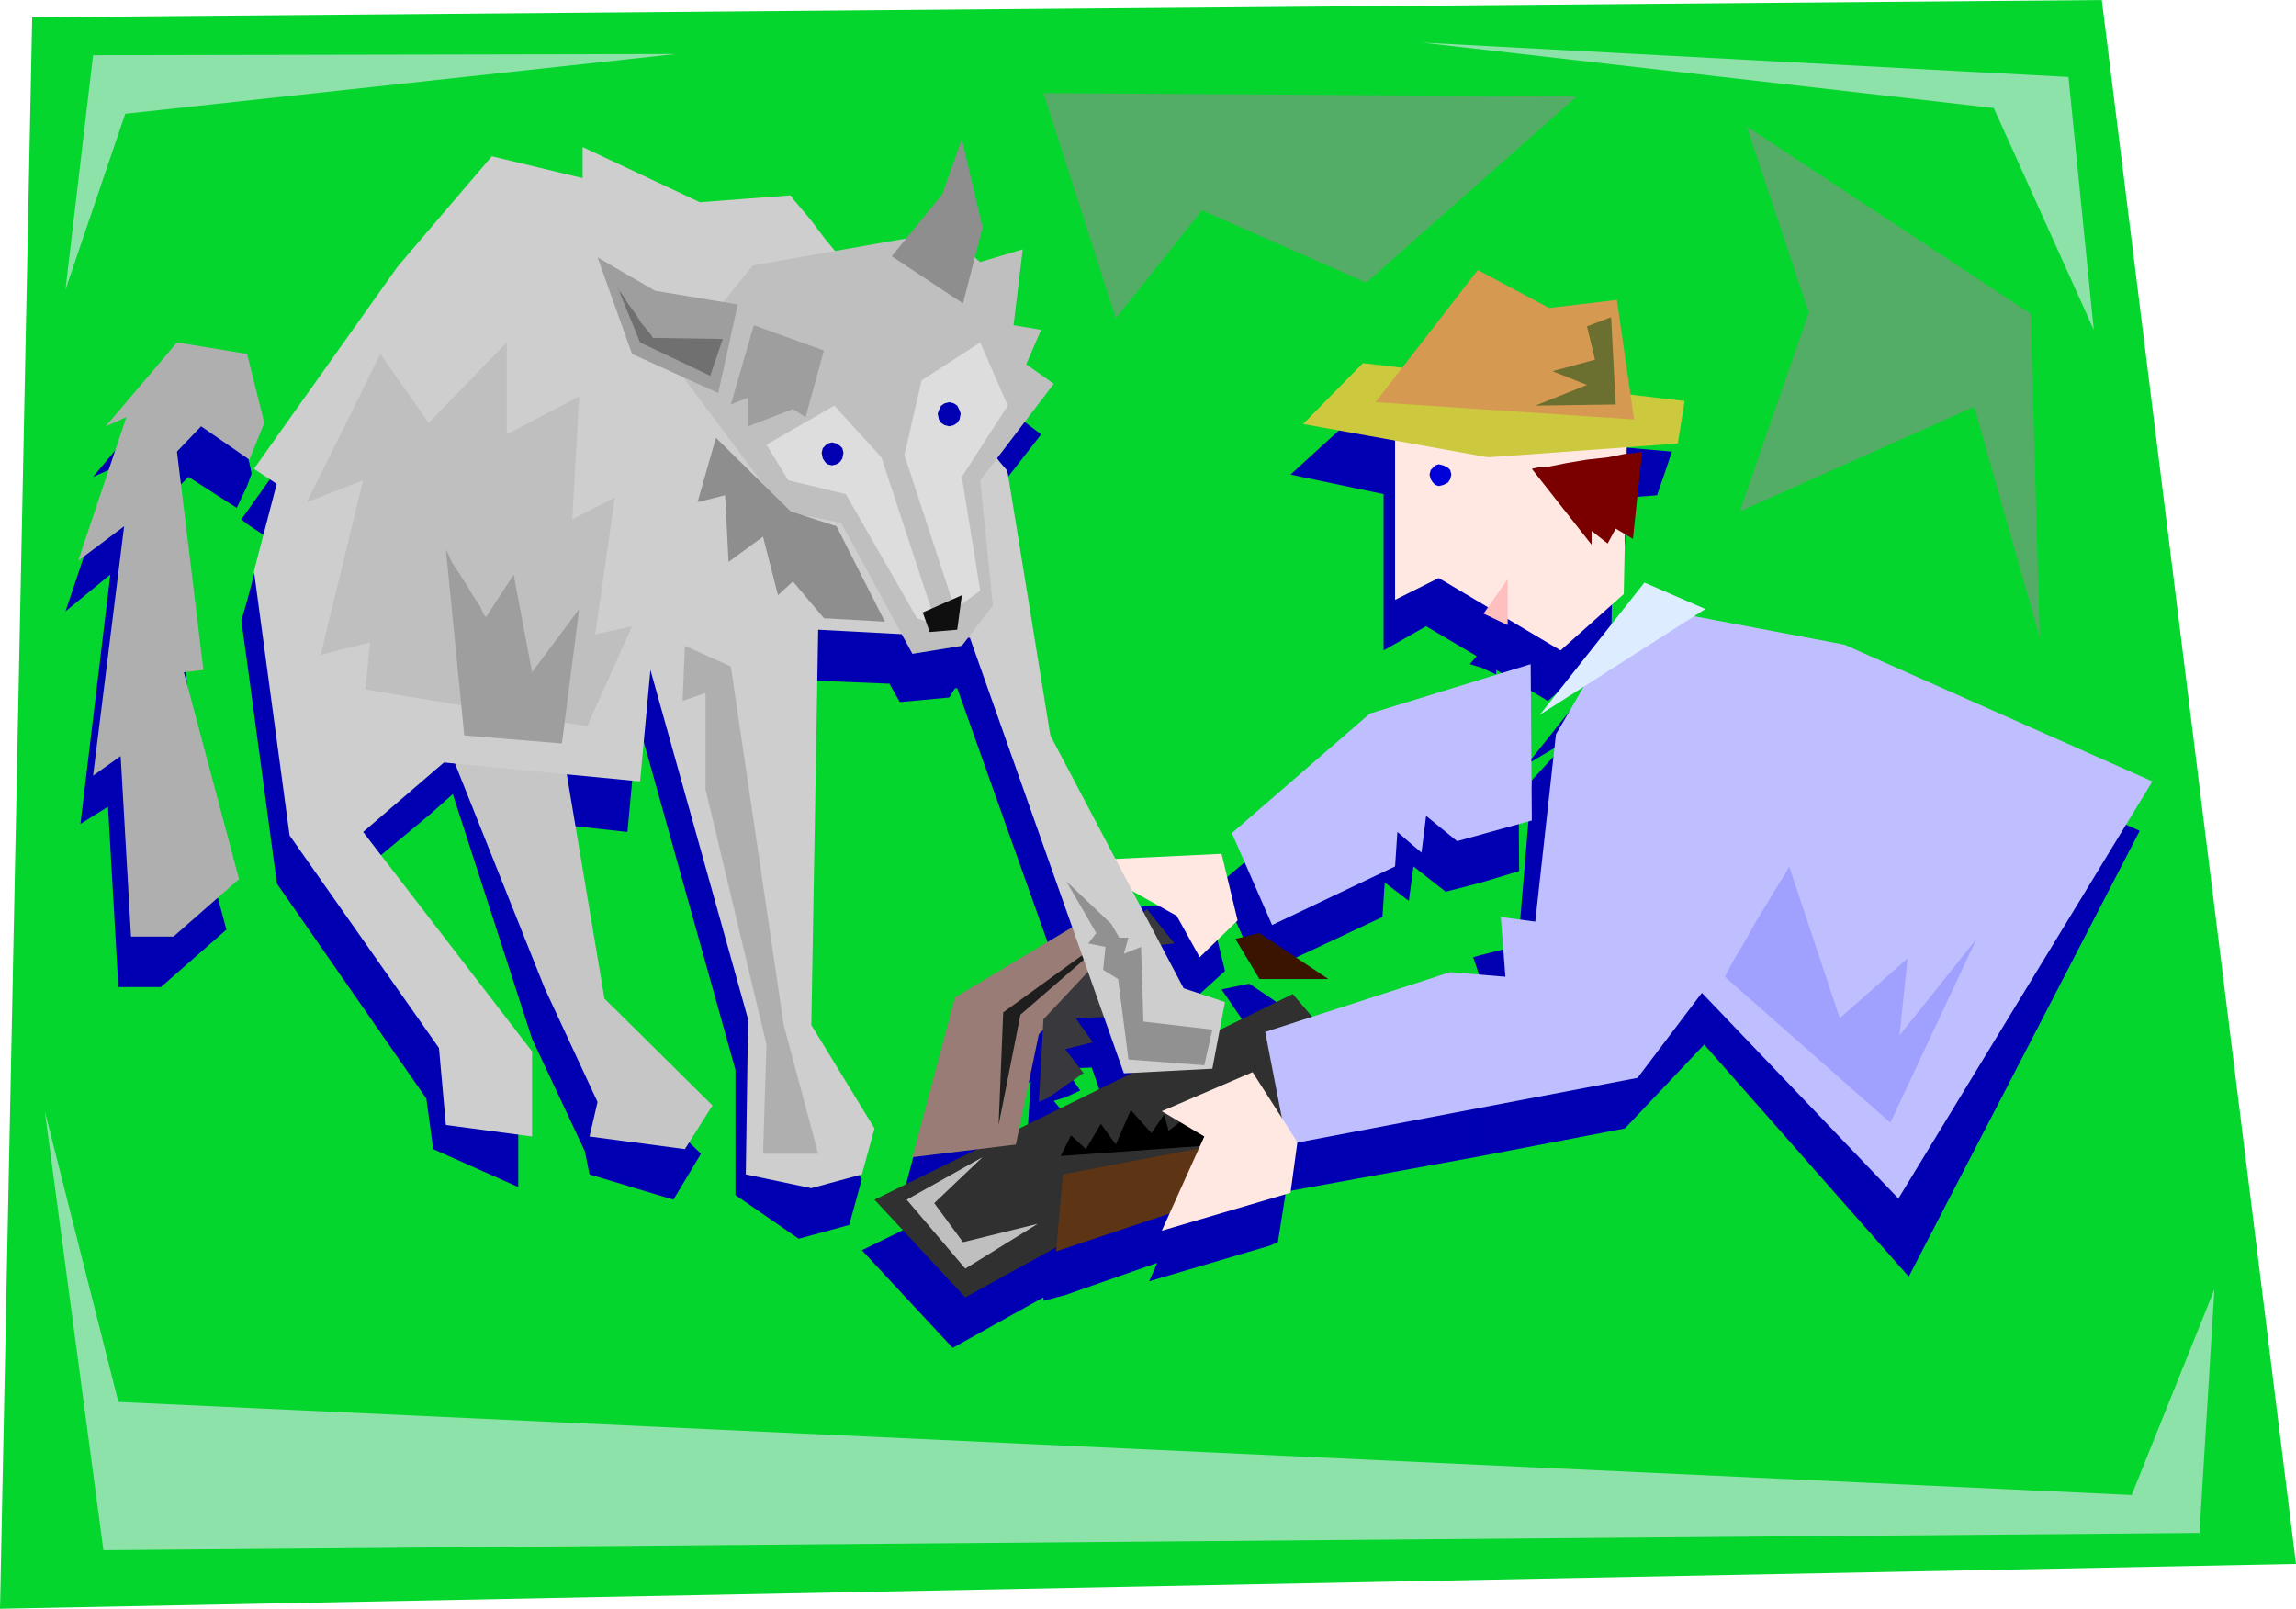
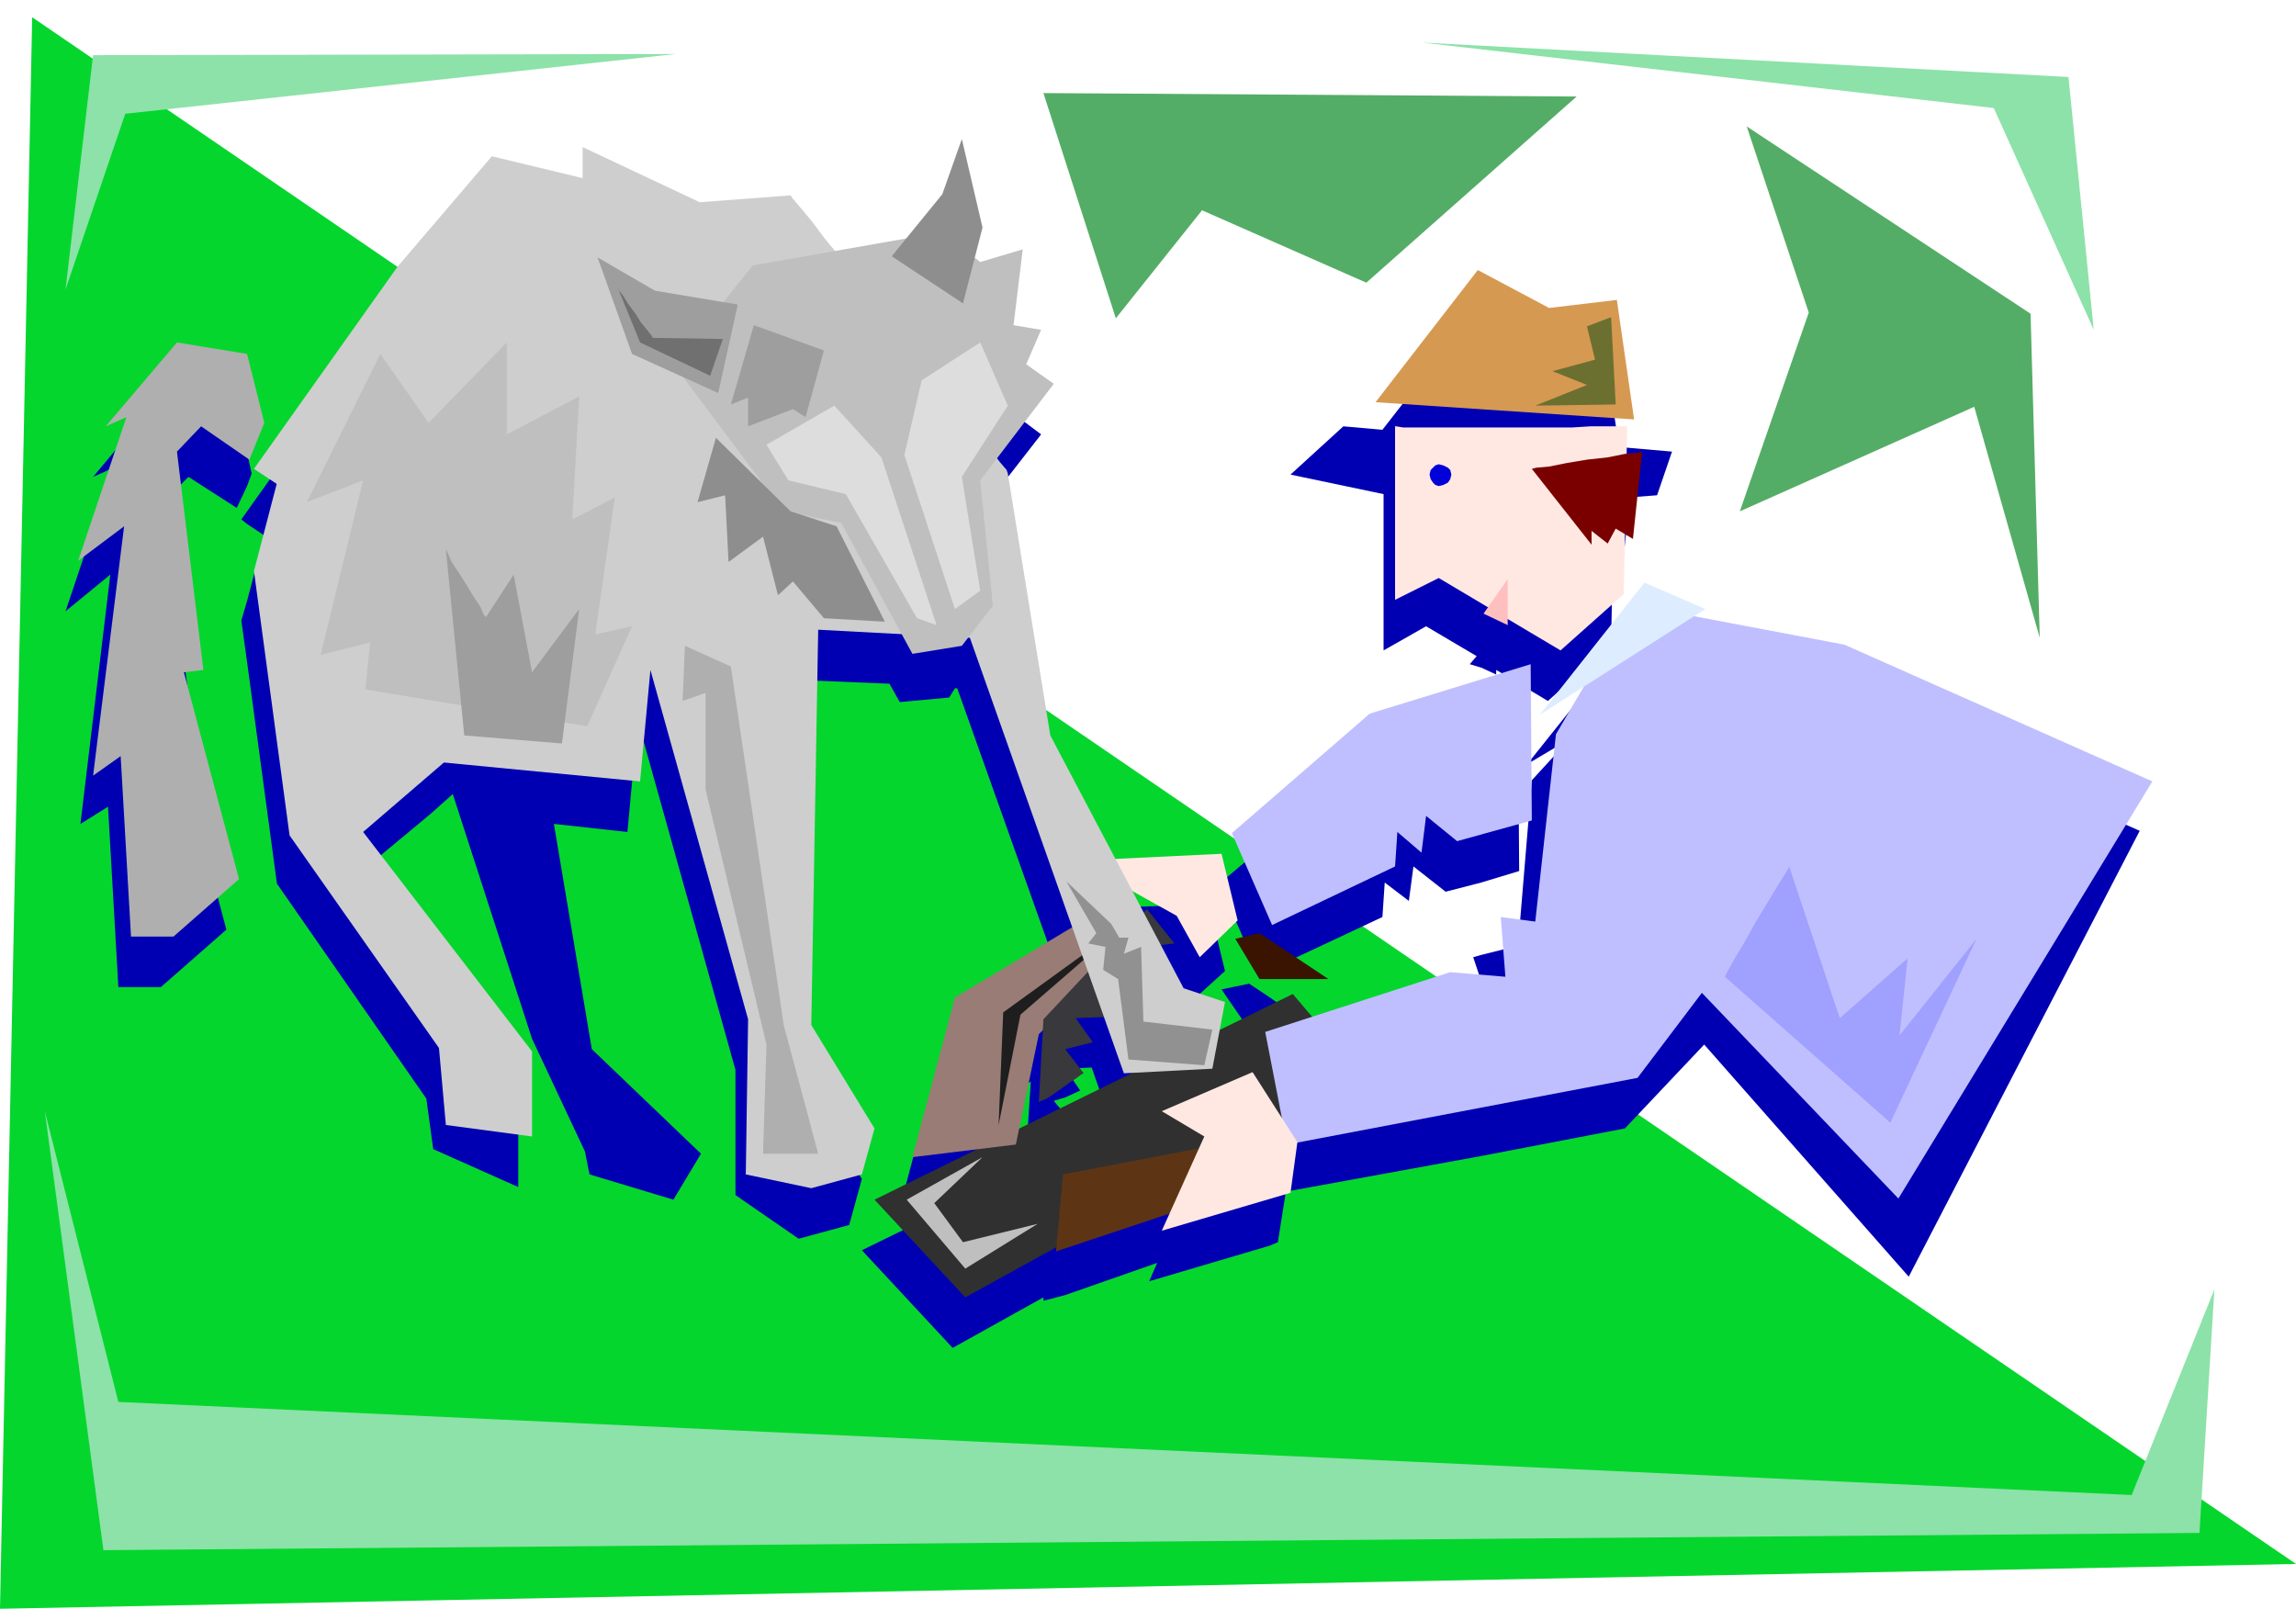
<svg xmlns="http://www.w3.org/2000/svg" fill-rule="evenodd" height="1.4in" preserveAspectRatio="none" stroke-linecap="round" viewBox="0 0 1998 1400" width="1.998in">
  <style>.pen1{stroke:none}.brush3{fill:#0000b2}.brush7{fill:#bfbfff}.brush8{fill:#ffe8e2}.brush20{fill:#bfbfbf}.brush23{fill:#cecece}.brush24{fill:#9e9e9e}.brush25{fill:#8e8e8e}.brush27{fill:#afafaf}</style>
-   <path class="pen1" style="fill:#05d62d" d="M28 15 0 1400l1998-39L1829 0 28 15z" />
+   <path class="pen1" style="fill:#05d62d" d="M28 15 0 1400l1998-39z" />
  <path class="pen1 brush3" d="m1289 1006 125-24 69-73 178 202 201-388-268-119-129-24 8-6-53-23-91 114 37-22-33 36-12 144-32 8v23l10 40-10-1v113zm0-238V632l32-11 1 137-33 10zm0-187V286l47 26 60-7 13 84 46 4-13 38-39 3v4l7-1h4l3-1h1l-8 76-7-5-1 54-55 49-45-27v4l-13-6zm-184 503 7-3 7-44 170-31V893l-38-4-120 40-17-20-9 6v169zm184-253-7 2 7 21v-23zm0-545v295l-10-3 6-7-44-26-37 21V430l-81-17 46-42 34 3 74-95 12 7zm0 346v136l-31 8-28-22-4 30-21-16-2 30-98 46V732l76-67 108-33zm-184 264v-28l40 28h-40zm-178 231 80-28-7 16 105-31V915l-55 26 7-25-38-12-19-37 11-3-24-29-2 3-11-21 39 22 20 36 33-30-14-58-92 3-33-62v202l23-1 17 49 9-1-49 25v125zm178-395v112l-9 4-35-79 44-37zm0 136v28h-18l-24-35 24-5 18 12zM927 982v-12l5 8-1 1-2 1-2 2zm0-27v-25l13 19-13 6zM394 691l69 213 46 98 4 20 73 22 24-40-95-91-33-196 64 7 9-97 85 304v109l55 38 44-12 11-40-55-92 6-342 73 3 9 16 43-4 5-8h2l90 253-103 60-37 139 57-7-90 44 79 85 79-44v3l19-5v-125l-50 24 16-82 4-3-4 62h1l3-2 5-2 5-4 5-3 6-4 5-3 4-3v-12l-10-12 10-3v-25h-2 2V728l-23-44-38-228v-1l-1-4-3-4-5-6 49-63-24-18 13-29-24-5 8-65-37 11-5-4 7-26-18-79-17 50-30 37-64 11-8-10-7-9-7-8-5-7-5-6-3-4-2-3-1-1-79 7-102-48v26l-79-18-81 95-121 170v11l15 10-15 57v53l26 193 130 187 6 44 74 33v-74L304 767l71-59 19-17zM215 423v-29l4 18-4 11zm0 22-5 7 5 4v-11zm0 78-5 17 5 36v-53zm0-129v29l-9 19-42-27-22 22 25 190-18 2 48 180-57 50h-37l-9-157-24 15 26-217-39 32 42-125-18 8 61-73 62 10 11 42z" />
  <path class="pen1" style="fill:#303030" d="m1125 865-364 179 79 85 347-191-62-73z" />
  <path class="pen1" style="fill:#5e3514" d="m925 1022-6 67 186-62-2-39-178 34z" />
-   <path class="pen1" style="fill:#000" d="m923 1006 9-18 13 12 13-22 13 18 13-30 18 20 11-16 4 14 18-14 28 26-140 10z" />
  <path class="pen1 brush7" d="m1420 526 185 35 268 119-221 363-171-179-56 74-305 58-19-98 161-52 48 4-4-52 30 4 18-163 66-113z" />
  <path class="pen1 brush8" d="M1214 371v151l38-19 106 63 55-49 3-146h-32l-16 1h-147l-6-1h-1z" />
-   <path class="pen1" style="fill:#ccc93f" d="m1134 369 161 29 165-12 6-37-280-33-52 53z" />
  <path class="pen1" style="fill:#d69951" d="m1197 350 89-115 62 33 59-7 15 104-225-15z" />
  <path class="pen1" style="fill:#6b7030" d="m1402 276 4 76-70 1 45-18-30-12 37-10-7-29 21-8z" />
  <path class="pen1" style="fill:#0000d8" d="m1252 404-3 1-2 2-2 2-1 4 1 4 2 3 2 2 3 1 4-1 4-2 2-3 1-4-1-4-2-2-4-2-4-1z" />
  <path class="pen1" style="fill:#ddedff" d="m1340 622 91-115 53 23-144 92z" />
  <path class="pen1 brush7" d="m1332 578-140 43-120 104 35 80 107-51 2-30 21 18 4-32 27 22 65-18-1-136z" />
  <path class="pen1" style="fill:#a0a0ff" d="m1501 850 144 127 75-160-67 84 7-67-59 52-44-132-2 4-7 11-9 15-11 18-10 18-9 15-6 11-2 4z" />
  <path class="pen1 brush8" d="m1090 933-79 34 37 22-37 82 112-33 6-44-39-61zm-27-190-125 6 86 48 20 36 33-32-14-58z" />
  <path class="pen1" style="fill:#ffbfbf" d="m1291 534 21-30v40l-21-10z" />
  <path class="pen1" style="fill:#7a0000" d="m1333 408 52 66v-12l14 11 7-13 15 9 8-76-4 1-11 1-15 3-18 2-18 3-15 3-11 1-4 1z" />
  <path class="pen1" style="fill:#997c75" d="m794 1007 90-11 20-96 94-94-25-23-142 85-37 139z" />
  <path class="pen1" style="fill:#3a1400" d="m1096 812 60 40h-60l-21-35 21-5z" />
  <path class="pen1" style="fill:#38383d" d="m904 959 4-72 90-96 24 30-26 3 8 14-28 6 6 19-26 2 7 20-27 1 15 21-24 6 16 21-2 1-4 3-6 4-7 5-7 5-6 4-5 2-2 1z" />
  <path class="pen1 brush20" d="m903 1065-63 39-51-60 66-37-42 40 25 34 65-16z" />
  <path class="pen1" style="fill:#1e1e1e" d="m869 979 19-96 90-78-105 76-4 98z" />
-   <path class="pen1" style="fill:#c6c6c6" d="m373 607 101 253 46 99-7 30 83 11 24-38-94-93-42-250-111-12z" />
  <path class="pen1 brush23" d="m877 412 37 228 116 220 36 12-11 58-77 4-134-379-132-7-6 344 55 90-11 40-44 12-57-12 2-135-85-304-9 97-187-18-37-180-112-74 125-176 82-96 79 19v-27l102 48 79-6 2 3 6 7 10 12 12 16 15 18 16 21 17 21 18 23 18 23 17 21 16 21 14 18 12 16 9 12 6 7 1 3z" />
  <path class="pen1 brush20" d="m732 455 62 114 43-7 27-35-11-109 64-84-24-17 13-30-24-4 8-66-37 11-33-26-165 29-69 86 96 128 50 10z" />
  <path class="pen1 brush24" d="m520 224 50 29 72 12-17 77-75-34-30-84z" />
  <path class="pen1 brush25" d="m776 223 44-54 17-48 18 77-17 66-62-41z" />
  <path class="pen1" d="m667 387 59-34 41 45 48 146-17-6-62-108-50-12-19-31zm135-56-15 65 44 134 22-16-16-99 40-62-24-55-51 33z" style="fill:#ddd" />
  <path class="pen1 brush23" d="m245 405-24 92 31 230 130 185 6 67 75 10v-74L316 724l107-92-64-212-114-15z" />
  <path class="pen1 brush27" d="m230 368-15-60-61-10-62 73 18-8-42 125 40-30-27 217 24-17 9 157h37l57-50-48-180 17-2-23-190 21-22 42 29 13-32z" />
  <path class="pen1 brush20" d="m331 308-64 129 49-19-37 152 43-11-4 41 193 32 39-87-32 7 17-119-37 19 6-107-63 33v-80l-68 70-42-60z" />
  <path class="pen1 brush27" d="m596 562-2 48 20-7v84l53 222-3 95h48l-30-112-46-312-40-18z" />
  <path class="pen1 brush24" d="m388 478 16 162 85 7 15-117-41 55-16-85-24 37-2-2-3-7-6-9-6-10-7-11-6-9-3-7-2-4z" />
  <path class="pen1" style="fill:#707070" d="m537 249 20 49 61 29 11-32-61-1-1-2-4-5-5-6-5-8-6-8-5-8-4-5-1-3z" />
-   <path class="pen1 brush3" d="m724 385-4 1-2 2-2 2-1 4 1 5 2 3 2 2 4 1 4-1 3-2 2-3 1-5-1-4-2-2-3-2-4-1zm102-35-4 1-3 2-2 4-1 3 1 5 2 3 3 2 4 1 4-1 3-2 2-3 1-5-1-3-2-4-3-2-4-1z" />
-   <path class="pen1" style="fill:#0f0f0f" d="m803 533 6 17 24-2 4-30-34 15z" />
  <path class="pen1 brush24" d="m656 283-20 69 15-6v25l39-15 11 7 16-58-61-22z" />
  <path class="pen1 brush25" d="m623 381 65 64 40 13 42 83-53-3-27-32-13 12-13-51-30 22-3-58-24 6 16-56z" />
  <path class="pen1" style="fill:#919191" d="m928 767 26 45-7 9 15 3-2 20 13 8 9 70 66 5 7-31-60-7-2-65-15 6 4-14h-8l-7-12-39-37z" />
  <path class="pen1" d="m39 967 51 382 1824-15 13-212-72 179-1752-81-64-253zm18-715L81 48l507-1-479 52-52 153zM1237 37l563 30 22 220-87-193-498-57z" style="fill:#8ce2a8" />
  <path class="pen1" d="m908 81 63 196 75-94 143 63 183-162-464-3zm612 29 247 163 8 282-57-201-204 91 60-173-54-162z" style="fill:#54ad66" />
</svg>